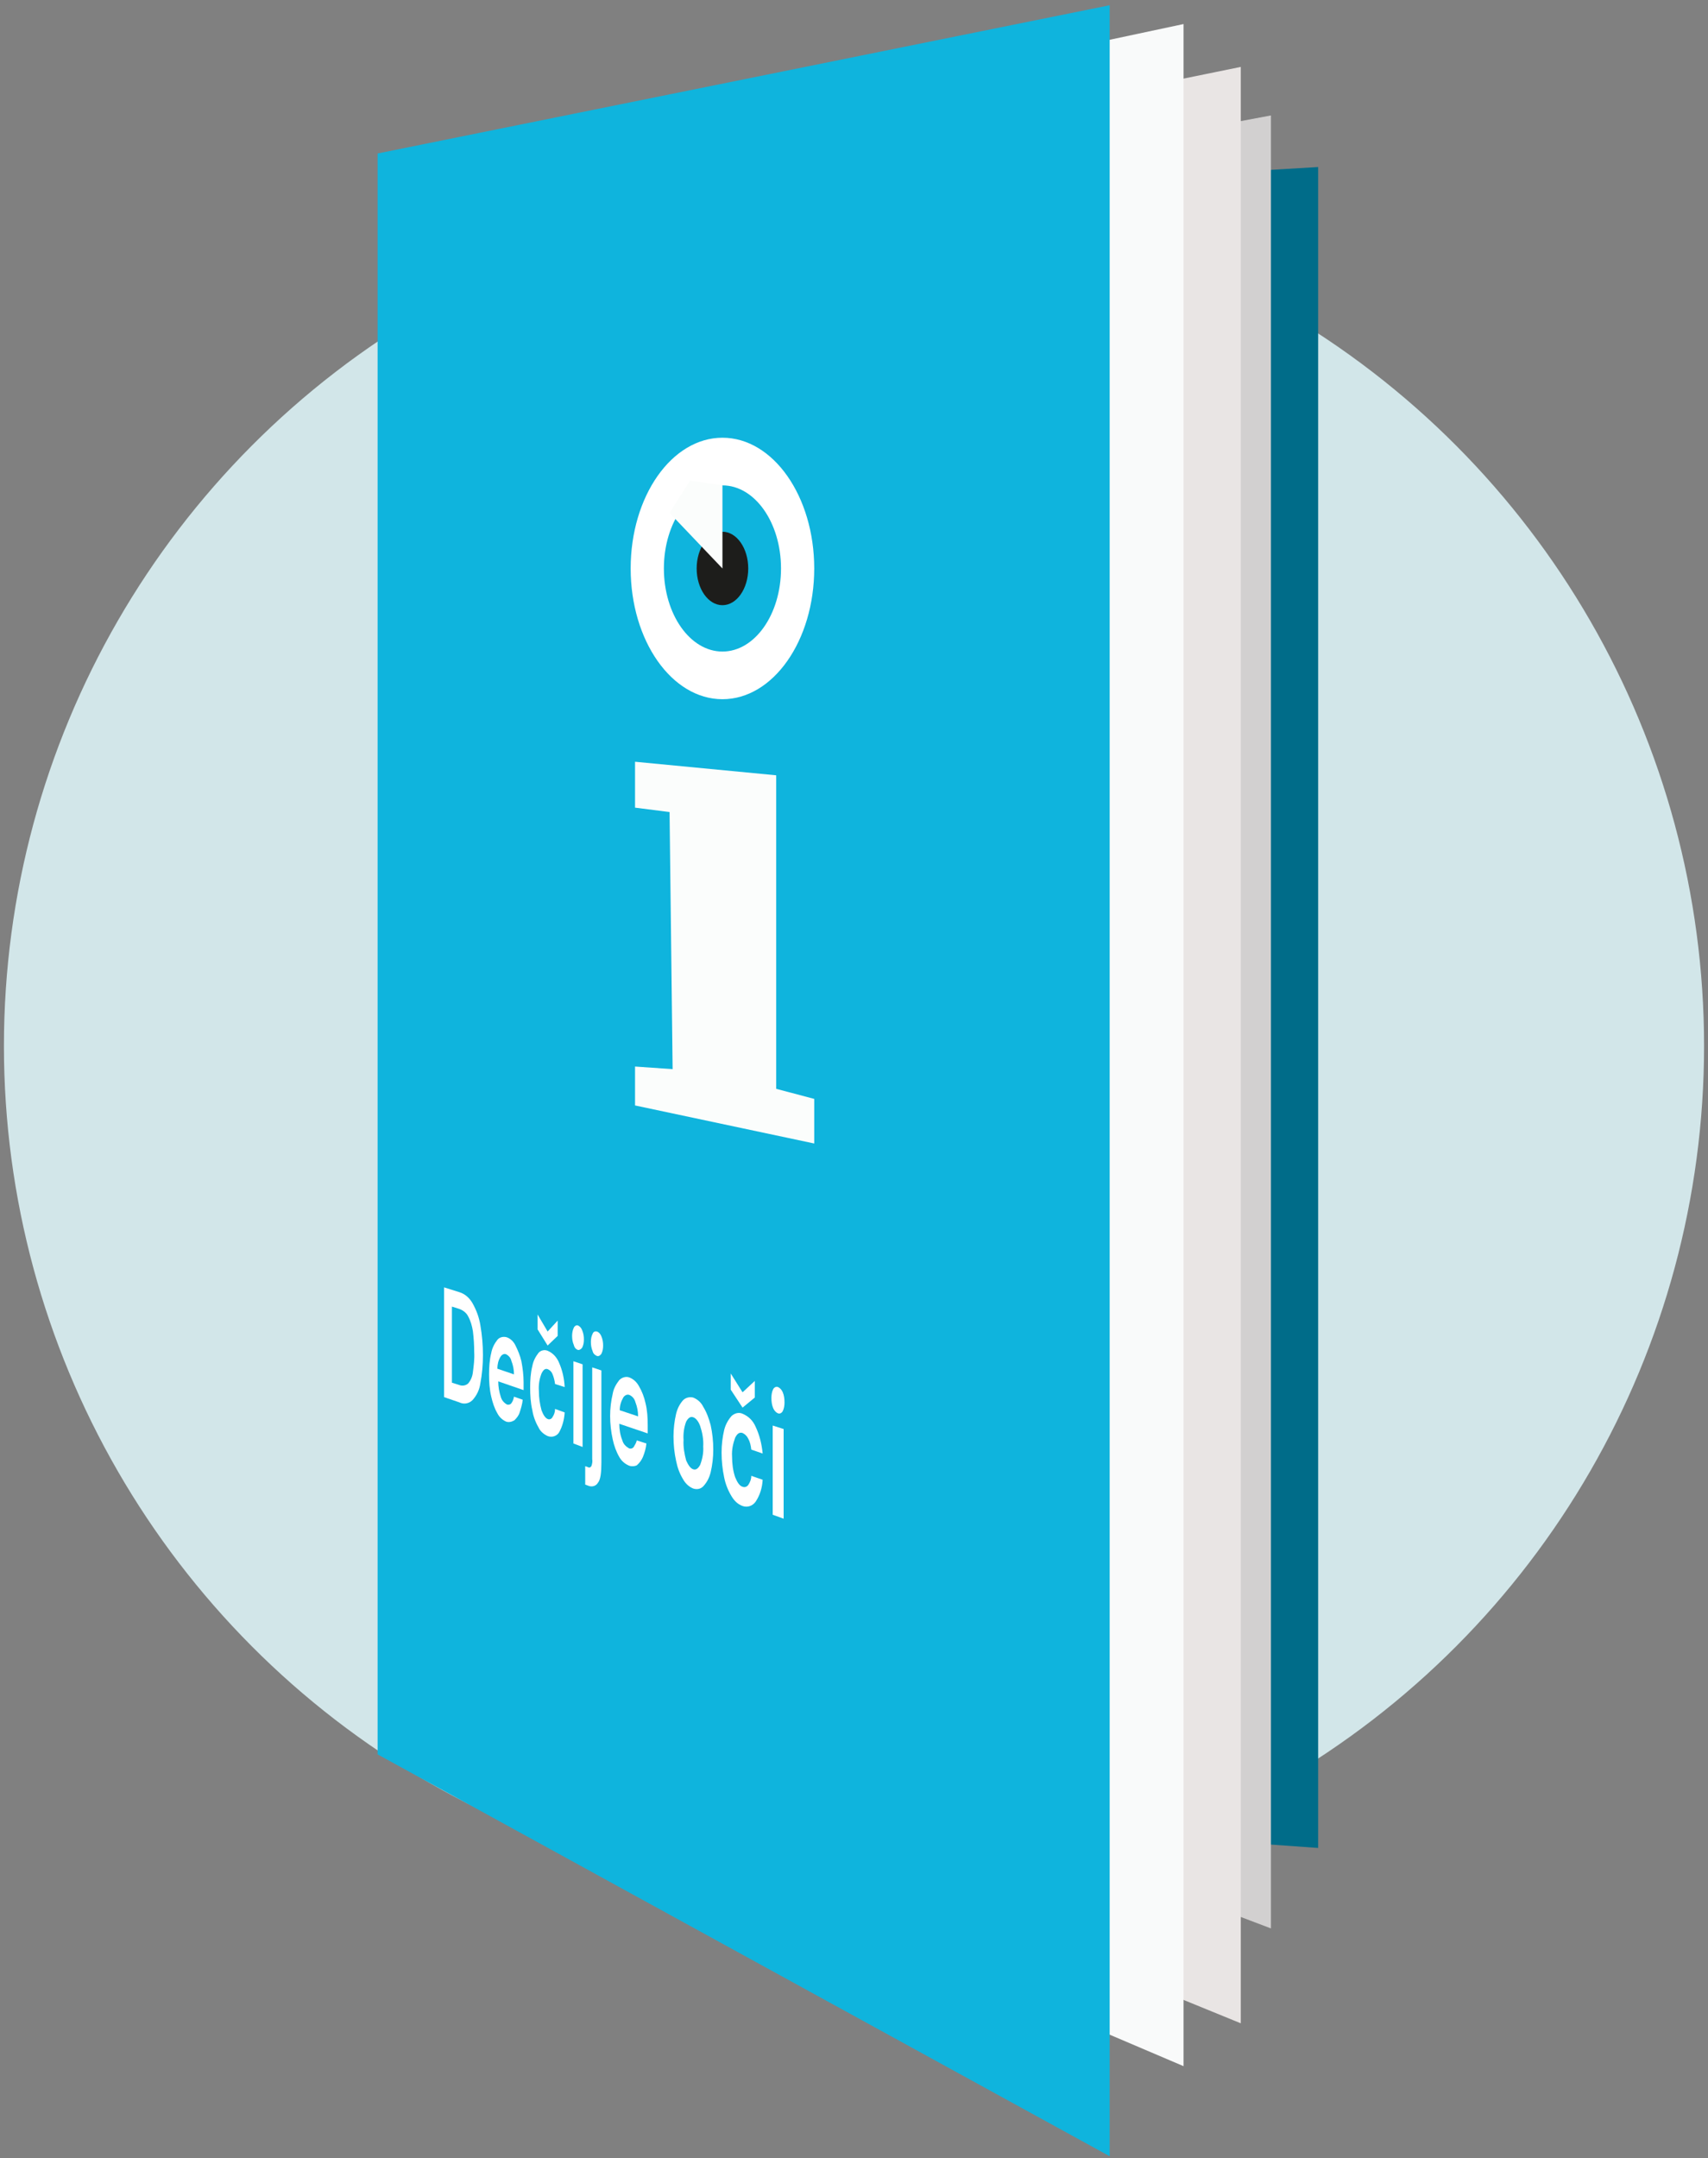
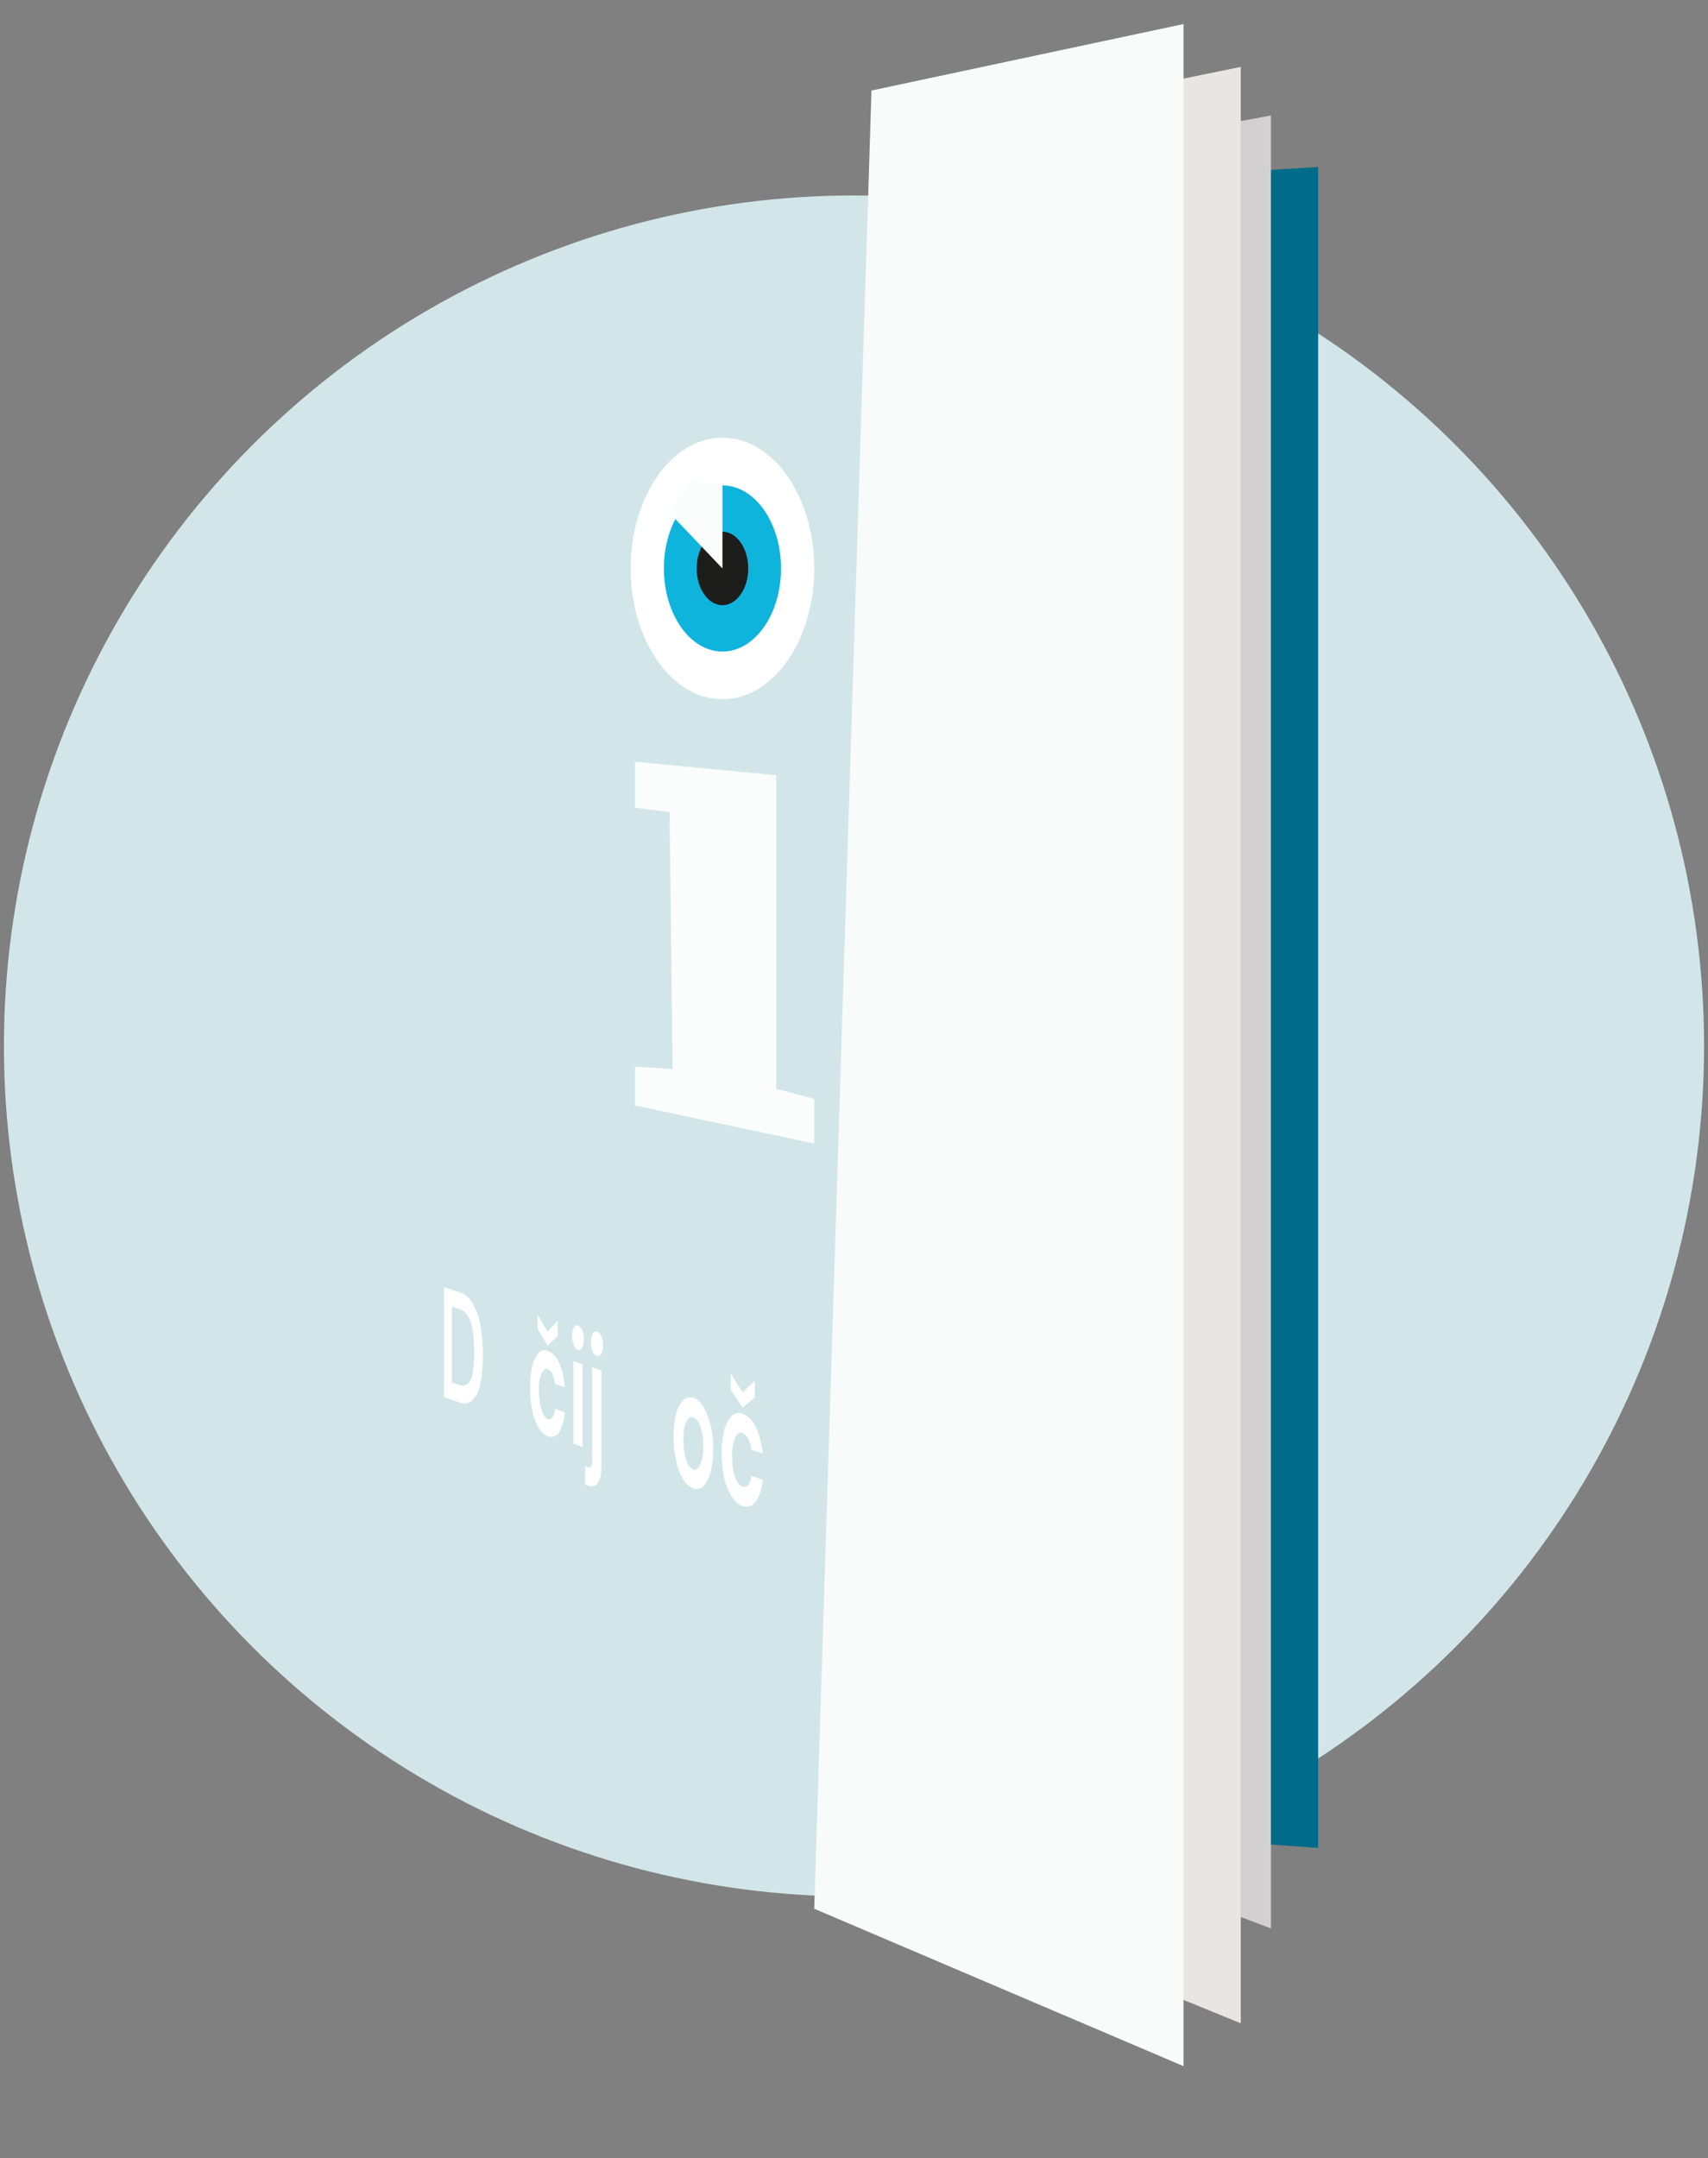
<svg xmlns="http://www.w3.org/2000/svg" version="1.1" id="Calque_1" x="0px" y="0px" viewBox="0 0 390.8 493.5" style="enable-background:new 0 0 390.8 493.5;" xml:space="preserve">
  <rect x="0" y="0" width="390.8" height="493.5" fill="#808080" stroke="none" />
  <style type="text/css">
	.st0{fill:#D2E6E9;}
	.st1{fill:#006C89;}
	.st2{fill:#D2D0D0;}
	.st3{fill:#E9E5E4;}
	.st4{fill:#F9FAFA;}
	.st5{fill:#0FB4DD;}
	.st6{fill:#FFFFFF;}
	.st7{fill:#1D1D1B;}
	.st8{fill:#FBFDFC;}
</style>
  <title>Illustration_Brochure</title>
  <g id="illus">
    <circle class="st0" cx="195.4" cy="239.2" r="194.5" />
    <polygon class="st1" points="301.6,38.2 212,43.5 228.6,417.4 301.6,422.6  " />
    <polygon class="st2" points="206.3,409 290.8,441 290.8,26.4 219.3,39.8  " />
    <polygon class="st3" points="199.4,428.2 283.9,462.7 283.9,15.3 212.4,29.9  " />
    <polygon class="st4" points="186.3,436.5 270.8,472.5 270.8,5.5 199.4,20.7  " />
-     <polygon class="st5" points="86.4,35.1 253.9,1.2 253.9,493.1 86.4,401.2  " />
    <ellipse class="st6" cx="165.3" cy="130" rx="21" ry="29.9" />
    <ellipse class="st5" cx="165.3" cy="130" rx="13.4" ry="19" />
    <ellipse class="st7" cx="165.3" cy="130" rx="5.9" ry="8.4" />
    <polygon class="st8" points="165.3,111 165.3,130 153.2,117.3 157.9,109.9  " />
    <polygon class="st8" points="153.2,185.7 145.3,184.7 145.3,174.2 177.6,177.3 177.6,249 186.3,251.3 186.3,261.5 145.3,252.8    145.3,243.9 153.9,244.5  " />
  </g>
  <g id="SER">
    <path class="st6" d="M101.6,319.5v-25.1l3.5,1.1c1.3,0.4,2.3,1.3,3,2.5c0.9,1.6,1.5,3.2,1.8,5c0.4,2.3,0.6,4.6,0.6,6.9   c0,2.2-0.2,4.4-0.6,6.5c-0.2,1.4-0.8,2.7-1.8,3.8c-0.8,0.8-2,1-3,0.5L101.6,319.5z M103.4,316.2l1.6,0.5c0.7,0.3,1.5,0.2,2.1-0.3   c0.6-0.7,1-1.6,1.1-2.6c0.2-1.5,0.4-3.1,0.3-4.6c0-1.6-0.1-3.2-0.3-4.8c-0.2-1.2-0.5-2.3-1.1-3.4c-0.4-0.8-1.2-1.4-2.1-1.7   l-1.6-0.5V316.2z" />
-     <path class="st6" d="M115.8,325.1c-0.9-0.4-1.6-1.1-2-1.9c-0.7-1.2-1.1-2.5-1.4-3.8c-0.4-1.7-0.5-3.4-0.5-5.1   c0-1.6,0.1-3.3,0.5-4.9c0.2-1.1,0.7-2.1,1.4-3c0.5-0.6,1.3-0.8,2.1-0.6c0.9,0.3,1.6,1,2,1.8c0.6,1.2,1.1,2.4,1.4,3.7   c0.3,1.6,0.5,3.2,0.5,4.8c0,0.3,0,0.6,0,0.9s0,0.6,0,0.9l-5.8-2c0,1.2,0.2,2.4,0.6,3.6c0.2,0.7,0.7,1.3,1.4,1.7   c0.4,0.1,0.8,0,1-0.3c0.3-0.4,0.5-0.9,0.6-1.5l2,0.7c-0.1,1-0.4,2-0.7,2.9c-0.2,0.7-0.7,1.3-1.2,1.8   C117,325.2,116.4,325.3,115.8,325.1z M115.8,309.7c-0.5-0.2-1,0.1-1.3,0.6c-0.5,0.8-0.7,1.8-0.7,2.7l3.8,1.3c0-1.1-0.2-2.1-0.6-3.1   C116.9,310.6,116.4,310,115.8,309.7L115.8,309.7z" />
    <path class="st6" d="M125.3,328.4c-0.9-0.4-1.7-1.1-2.1-2c-0.7-1.2-1.2-2.6-1.4-3.9c-0.4-1.7-0.5-3.5-0.5-5.2   c0-1.6,0.1-3.3,0.5-4.9c0.2-1.1,0.7-2.1,1.4-3c0.5-0.6,1.4-0.8,2.1-0.5c1.2,0.5,2.1,1.5,2.6,2.7c0.8,1.8,1.2,3.7,1.3,5.6l-2.2-0.7   c-0.1-0.8-0.3-1.6-0.6-2.3c-0.2-0.5-0.6-0.9-1.1-1.1c-0.6-0.2-1,0.2-1.4,1c-0.5,1.3-0.7,2.6-0.6,4c0,1.5,0.2,2.9,0.6,4.4   c0.4,1.1,0.9,1.8,1.4,2c0.4,0.2,0.9,0,1.1-0.4c0.4-0.6,0.6-1.2,0.6-1.9l2.2,0.8c-0.1,1.6-0.5,3.2-1.3,4.6   C127.4,328.4,126.3,328.8,125.3,328.4z M125.3,307.7l-2.3-3.7v-3.4l2.3,3.9l2.3-2.5v3.5L125.3,307.7z" />
    <path class="st6" d="M132.2,308.7c-0.5-0.2-0.8-0.6-0.9-1.1c-0.3-0.7-0.4-1.4-0.4-2.1c0-0.6,0.1-1.3,0.4-1.9   c0.2-0.4,0.6-0.6,0.9-0.5c0.5,0.2,0.8,0.6,1,1.1c0.3,0.7,0.4,1.4,0.4,2.1c0,0.7-0.1,1.3-0.4,1.9   C132.9,308.6,132.5,308.8,132.2,308.7z M131.2,330.1v-18.8l2.1,0.7v18.9L131.2,330.1z" />
    <path class="st6" d="M133.9,339.5v-4.2l0.6,0.2c0.3,0.2,0.6,0.1,0.8-0.2c0,0,0,0,0,0c0.2-0.5,0.3-1.1,0.2-1.6v-21l2.1,0.7v21.1   c0,2.3-0.2,3.9-0.8,4.6c-0.4,0.7-1.3,1-2.1,0.7L133.9,339.5z M136.6,310.1c-0.5-0.2-0.9-0.6-1-1.1c-0.3-0.7-0.4-1.4-0.4-2.1   c0-0.7,0.1-1.3,0.4-1.9c0.2-0.5,0.6-0.6,1-0.5c0.5,0.2,0.8,0.6,1,1.1c0.3,0.7,0.4,1.4,0.4,2.1c0,0.7-0.1,1.3-0.4,1.9   C137.3,310,137,310.2,136.6,310.1z" />
-     <path class="st6" d="M144,335.2c-1-0.4-1.8-1.1-2.3-2c-0.7-1.2-1.2-2.6-1.5-4c-0.4-1.8-0.6-3.6-0.6-5.4c0-1.7,0.2-3.4,0.6-5.1   c0.2-1.2,0.8-2.2,1.5-3.1c0.6-0.6,1.5-0.9,2.3-0.6c1,0.4,1.7,1.1,2.2,2c0.7,1.2,1.2,2.5,1.5,3.9c0.4,1.6,0.5,3.3,0.5,5v0.9v1   l-6.5-2.2c0,1.3,0.2,2.6,0.7,3.8c0.2,0.8,0.8,1.4,1.5,1.8c0.4,0.2,0.9,0,1.1-0.3c0.3-0.5,0.6-1,0.7-1.5l2.2,0.7   c-0.1,1.1-0.4,2.1-0.8,3.1c-0.3,0.7-0.8,1.4-1.4,1.9C145.3,335.3,144.6,335.4,144,335.2z M144,319c-0.5-0.2-1.1,0.1-1.4,0.6   c-0.5,0.9-0.8,1.8-0.8,2.9l4.2,1.4c0-1.1-0.2-2.2-0.6-3.2C145.2,319.9,144.7,319.3,144,319z" />
    <path class="st6" d="M158.6,340.4c-1-0.4-1.8-1.2-2.3-2.1c-0.8-1.3-1.3-2.7-1.6-4.2c-0.4-1.8-0.6-3.7-0.6-5.6   c0-1.7,0.2-3.5,0.6-5.2c0.3-1.2,0.8-2.2,1.6-3.1c0.6-0.6,1.5-0.8,2.3-0.6c1,0.4,1.8,1.1,2.3,2.1c0.8,1.3,1.3,2.7,1.7,4.2   c0.4,1.8,0.6,3.7,0.6,5.6c0,1.8-0.2,3.5-0.6,5.2c-0.3,1.2-0.8,2.2-1.6,3.1C160.4,340.5,159.5,340.7,158.6,340.4z M158.6,336   c0.6,0.2,1.1-0.1,1.6-1c0.5-1.3,0.8-2.8,0.7-4.2c0.1-1.6-0.2-3.2-0.7-4.7c-0.4-1.1-1-1.8-1.6-2s-1.1,0.1-1.6,1   c-0.5,1.3-0.7,2.8-0.6,4.2c-0.1,1.6,0.2,3.2,0.6,4.7C157.5,335.1,158,335.8,158.6,336L158.6,336z" />
    <path class="st6" d="M169.9,344.4c-1.1-0.4-1.9-1.2-2.5-2.2c-0.8-1.3-1.4-2.8-1.7-4.3c-0.4-1.9-0.6-3.8-0.6-5.7   c0-1.8,0.2-3.5,0.6-5.2c0.3-1.2,0.9-2.3,1.7-3.2c0.7-0.6,1.6-0.9,2.5-0.5c1.4,0.6,2.4,1.6,3,3c0.9,1.9,1.4,4,1.6,6.1l-2.6-0.9   c-0.1-0.9-0.3-1.8-0.7-2.5c-0.3-0.6-0.7-1-1.3-1.3c-0.7-0.2-1.2,0.1-1.7,1.1c-0.5,1.4-0.8,2.8-0.7,4.3c0,1.6,0.2,3.2,0.7,4.7   c0.5,1.2,1,2,1.7,2.2c0.5,0.2,1,0,1.3-0.4c0.4-0.6,0.7-1.3,0.7-2.1l2.6,0.9c-0.1,1.8-0.6,3.5-1.6,5   C172.2,344.4,171,344.8,169.9,344.4z M169.9,321.9l-2.7-4.1v-3.7l2.7,4.3l2.8-2.6v3.8L169.9,321.9z" />
-     <path class="st6" d="M178,323.2c-0.5-0.2-0.9-0.7-1.1-1.2c-0.3-0.7-0.4-1.5-0.4-2.3c0-0.7,0.1-1.4,0.4-2c0.2-0.4,0.7-0.7,1.1-0.5   c0.5,0.2,0.9,0.7,1.1,1.2c0.3,0.7,0.4,1.5,0.4,2.3c0,0.7-0.1,1.4-0.4,2C178.9,323.1,178.4,323.4,178,323.2z M176.8,346.4V326   l2.5,0.8v20.5L176.8,346.4z" />
  </g>
</svg>